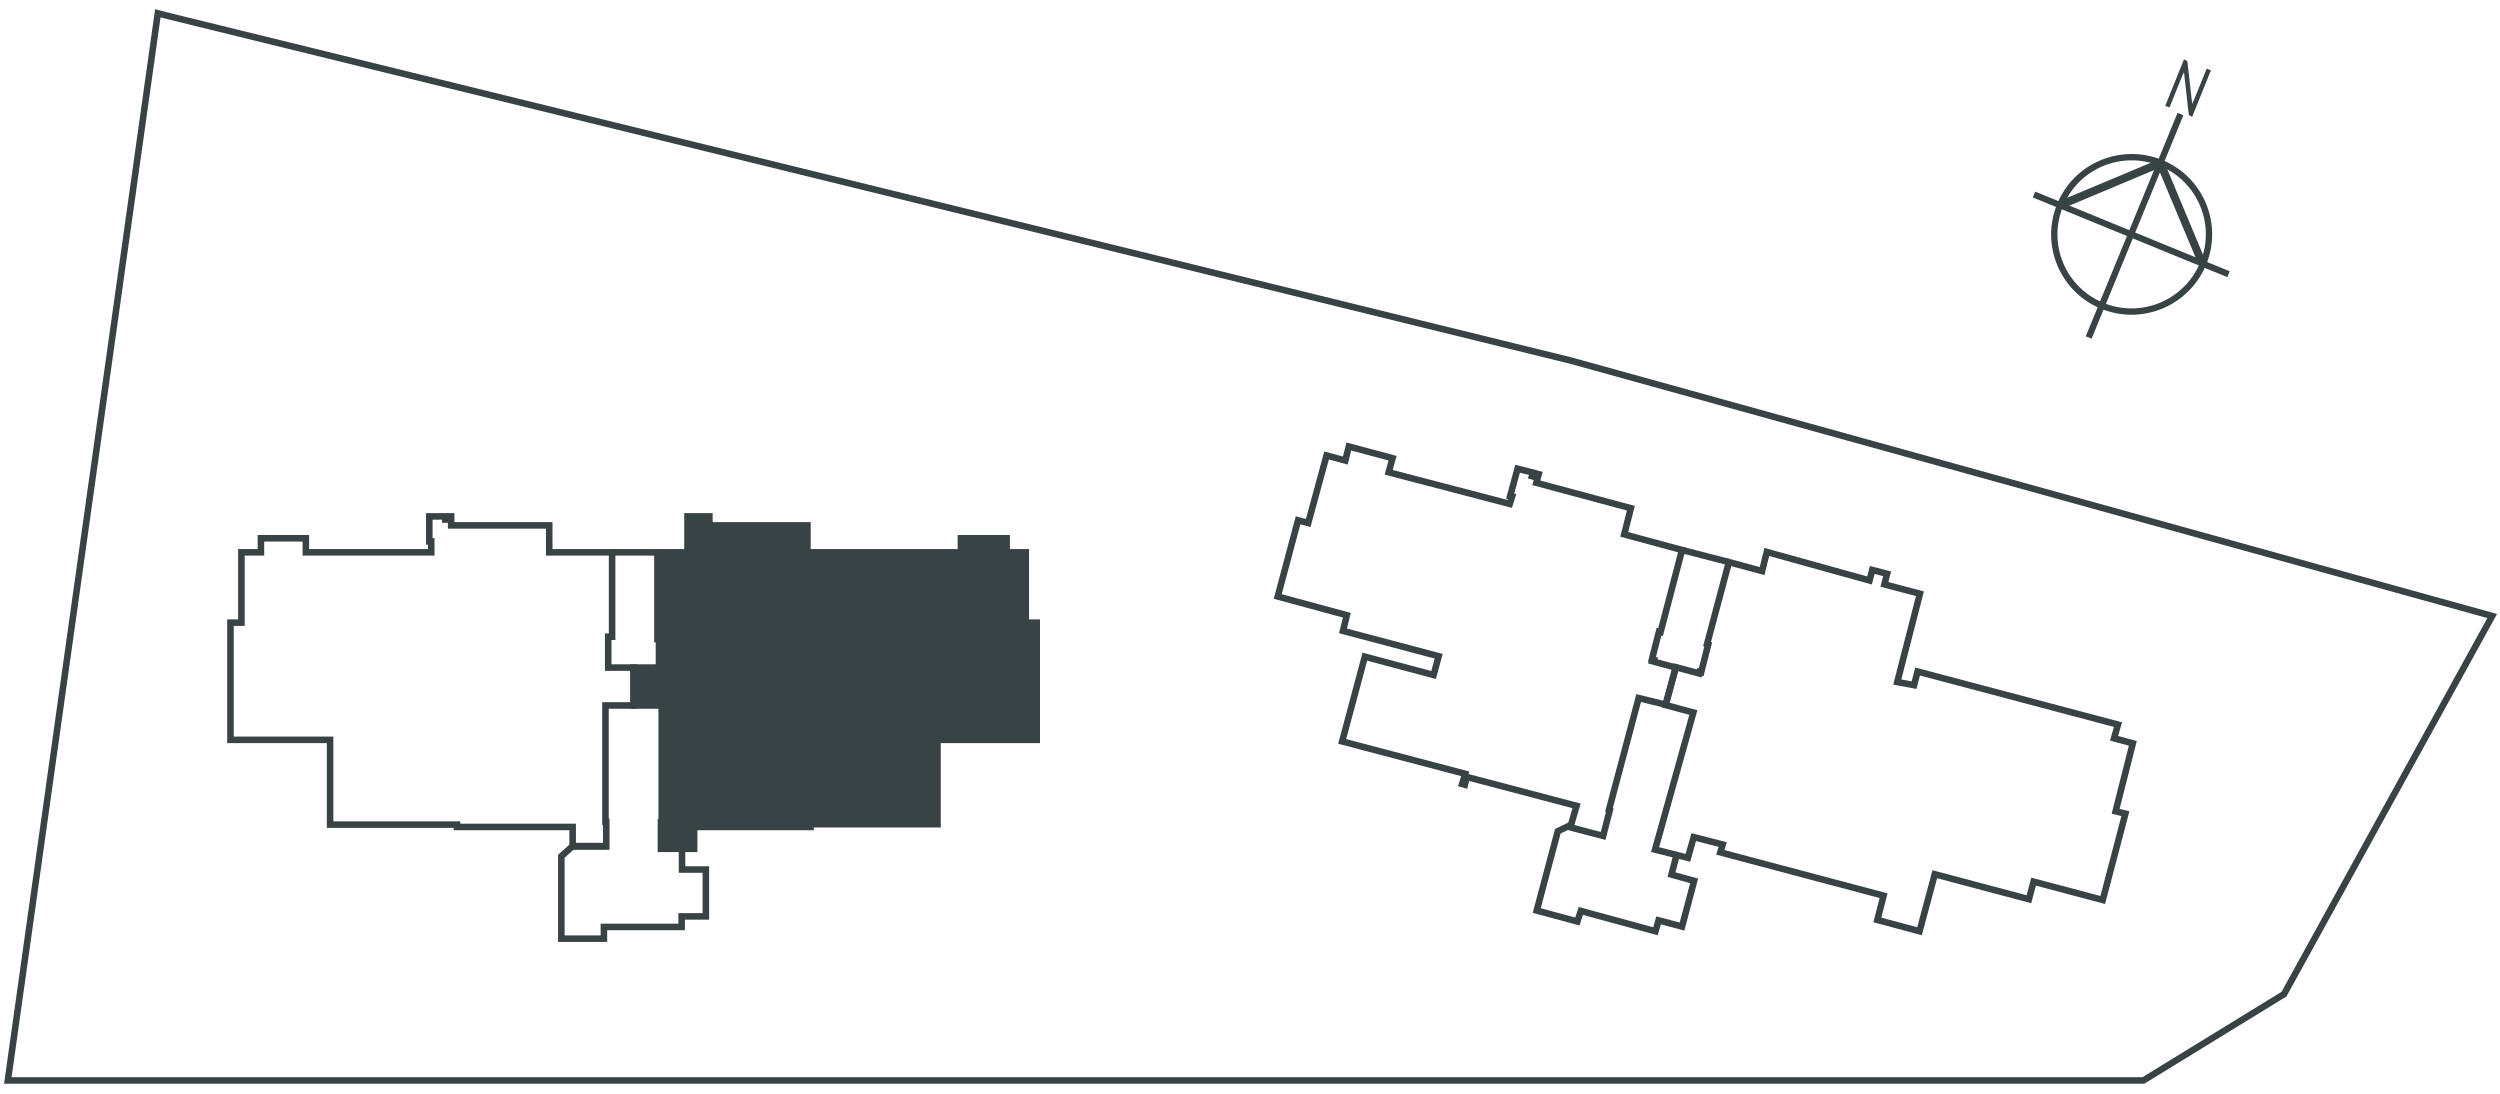
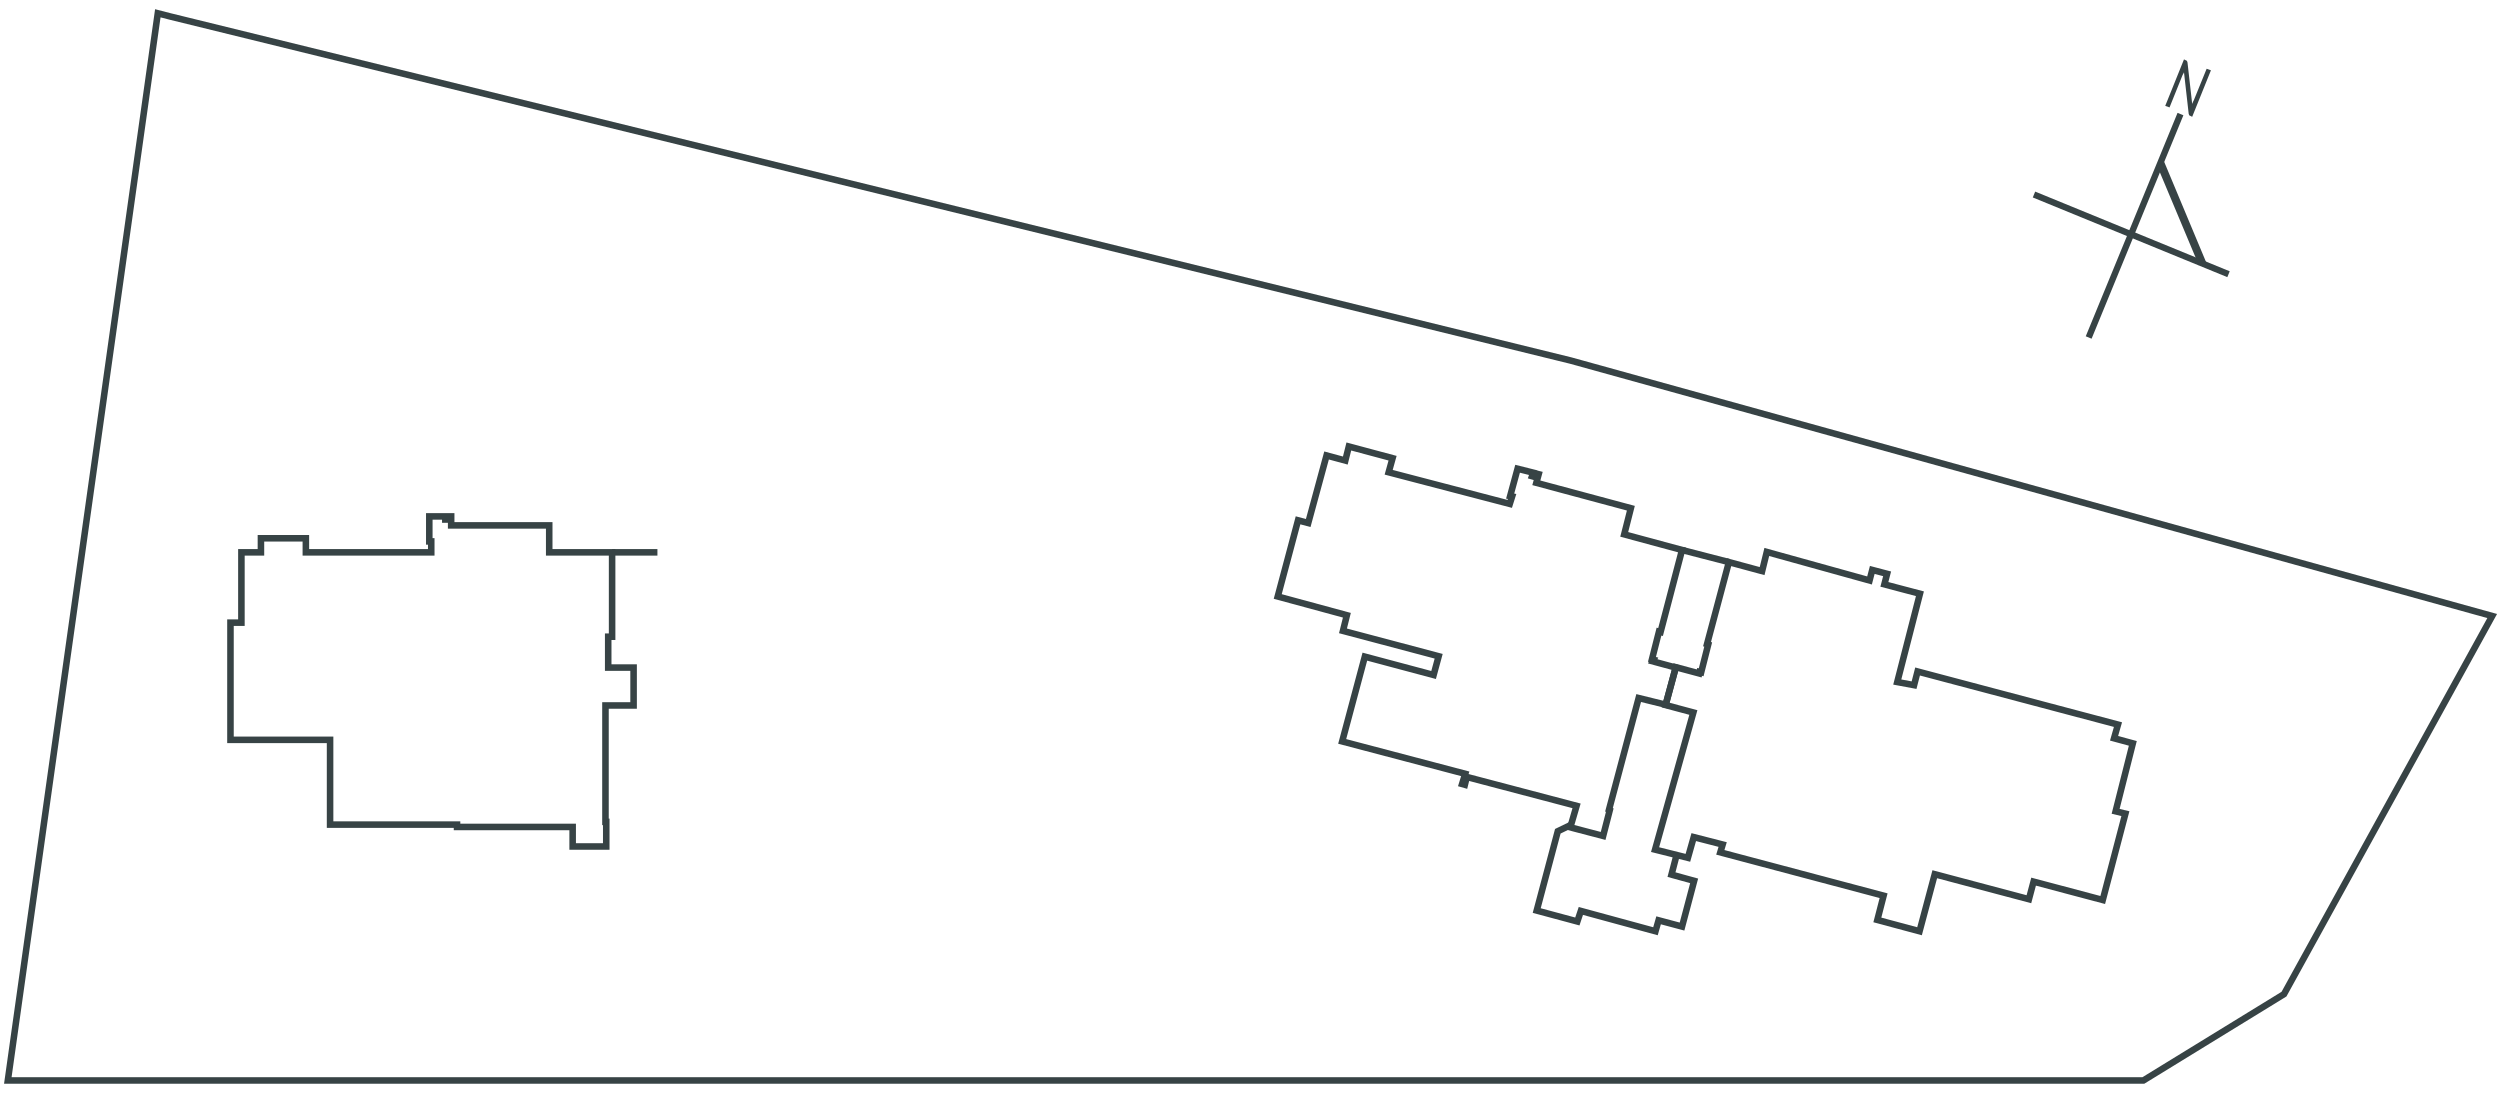
<svg xmlns="http://www.w3.org/2000/svg" version="1.1" id="Layer_1" x="0px" y="0px" viewBox="0 0 640 280" style="enable-background:new 0 0 640 280;" xml:space="preserve">
  <style type="text/css">
	.st0{display:none;fill:#EFECE2;}
	.st1{clip-path:url(#SVGID_9_);}
	.st2{fill:#D9B9A6;}
	.st3{fill:#959E9F;}
	.st4{fill:none;stroke:#414E51;stroke-width:2.209;stroke-miterlimit:10;}
	.st5{fill:none;stroke:#D2AD97;stroke-width:2.209;stroke-miterlimit:10;}
	.st6{fill:#414E51;}
	.st7{fill:#D2AD97;}
	.st8{fill:#838D8E;}
	.st9{fill:none;stroke:#838D8E;stroke-width:2.209;stroke-miterlimit:10;}
	.st10{opacity:0.3;fill:#56554C;}
	.st11{opacity:0.77;fill:url(#SVGID_14_);}
	.st12{fill:#342C23;}
	.st13{opacity:0.58;fill:url(#SVGID_31_);}
	.st14{opacity:0.58;clip-path:url(#SVGID_33_);fill:url(#SVGID_34_);}
	.st15{fill:none;stroke:#374345;stroke-width:1.676;stroke-miterlimit:10;}
	.st16{fill:#374345;stroke:#374345;stroke-width:1.676;stroke-miterlimit:10;}
	.st17{fill:#374345;}
	.st18{fill:none;stroke:#374345;stroke-width:1.62;stroke-miterlimit:10;}
	.st19{fill:#6D6E70;}
	.st20{fill:#231F20;}
	.st21{fill:none;stroke:#231F20;stroke-width:0;stroke-linecap:round;stroke-linejoin:round;stroke-miterlimit:10;}
	.st22{fill:#111516;}
	.st23{fill:none;stroke:#535658;stroke-width:0;stroke-miterlimit:10;}
	.st24{fill:none;stroke:#6C7071;stroke-width:0;stroke-miterlimit:10;}
	.st25{fill:none;stroke:#000000;stroke-width:0.3;stroke-linecap:round;stroke-linejoin:round;stroke-miterlimit:10;}
	.st26{fill:#6C7071;}
	.st27{fill:none;stroke:#000000;stroke-width:0.301;stroke-linecap:round;stroke-linejoin:round;stroke-miterlimit:10;}
	.st28{fill:none;stroke:#231F20;stroke-width:0;stroke-linecap:round;stroke-miterlimit:10;}
	.st29{fill:#7C7B7B;}
	.st30{fill:#EEECE1;}
	.st31{opacity:0.88;}
	.st32{fill:#FFFFFF;}
	.st33{fill:#85A1BD;}
	.st34{fill:#81967B;}
	.st35{fill:#B38381;}
	.st36{fill:#8D8371;}
	.st37{fill:#EFEBE1;}
	.st38{fill-rule:evenodd;clip-rule:evenodd;fill:#FFFFFF;}
	.st39{fill:#81C241;}
</style>
  <polygon class="st15" points="155.7,170.9 155.7,163 156.7,163 156.7,141.4 155.7,141.4 155.7,141.4 145.1,141.4 145.1,141.4   140.6,141.4 140.6,134.5 115.5,134.5 115.5,134.1 115.5,133 115.5,132.2 114.7,132.2 114.7,133 114,133 114,132.2 109.9,132.2   109.9,133 109.9,135.1 109.9,138.6 110.4,138.6 110.4,141.4 78.3,141.4 78.3,137.8 66.8,137.8 66.8,141.4 61.8,141.4 61.8,159.4   59,159.4 59,189.4 84.5,189.4 84.5,211.1 117,211.1 117,211.7 146.6,211.7 146.6,216.7 152.7,216.7 155,216.7 155.2,216.7   155.2,210.4 155,210.4 155,180.6 162.2,180.6 162.2,180.2 162.2,178.3 162.2,170.9 " />
-   <polygon class="st16" points="262.6,159.4 262.6,141.4 257.7,141.4 257.7,137.8 246,137.8 246,141.4 206.7,141.4 206.7,134.5   181.6,134.5 181.6,132.2 180.8,132.2 180.8,133 180.1,133 180.1,132.2 176,132.2 176,133 176,134.5 176,136.9 176,138 176,141.4   168.3,141.4 168.3,163.6 168.7,163.6 168.7,170.9 162.2,170.9 162.2,180.6 169.4,180.6 169.4,210.5 169.2,210.5 169.2,217.3   177.7,217.3 177.7,211.7 207.5,211.7 207.5,211 240,211 240,189.4 265.4,189.4 265.4,170.9 265.4,159.8 265.4,159.4 " />
  <polygon class="st15" points="412.1,207.4 410.4,214 402,211.8 403.6,206.3 375.5,198.9 375,200.9 374.3,200.7 375.1,198.1   343.6,189.8 349.4,168.1 367,172.8 368.3,168 343.8,161.5 344.8,157.5 327.1,152.7 332.3,133.2 334.9,133.9 339.6,116.6   344.4,117.9 345.3,114.3 356.5,117.3 355.5,120.9 386.5,129 387.1,127.1 386.6,127 388.5,120 392.5,121 392.2,121.9 392.9,122.1   393.1,121.2 393.9,121.4 393.3,123.6 417.5,130.1 415.8,136.8 430.6,140.8 425.1,161.8 424.7,161.7 422.9,168.8 423.3,168.9   423.1,169.3 429,170.9 426.4,180.4 419.5,178.7 411.9,207.3 " />
  <polygon class="st15" points="437,164.9 442.6,143.9 451.1,146.2 452.3,141.3 478.6,148.6 479.3,145.9 483.1,146.9 482.4,149.6   491.5,152 485.7,174.6 490,175.4 490.9,171.9 542.2,185.5 541.2,189 546,190.3 541.6,207.7 544.1,208.3 538.3,230.4 520.6,225.7   519.4,230.2 495.3,223.8 491.4,238.4 480.6,235.5 482.2,229.3 440.4,218.2 441,216.2 433.6,214.3 432.1,219.6 423.7,217.5   433.5,182.4 426.4,180.5 429,170.8 435,172.4 435.1,172 435.5,172.1 437.3,165 " />
  <polygon class="st15" points="40.4,3.4 43.5,4.2 402.1,92.3 638,157.7 584.7,254.5 548.7,276.6 2,276.6 " />
  <line class="st15" x1="168.3" y1="141.4" x2="156.7" y2="141.4" />
-   <polyline class="st15" points="174.6,217.3 174.6,222.6 180.7,222.6 180.7,234.6 174.5,234.6 174.5,237.3 154.6,237.3 154.6,240.3   143.7,240.3 143.7,219.2 146.6,216.6 155.1,216.6 " />
  <polyline class="st15" points="429.2,218.9 427.9,223.9 433.7,225.5 430.6,237.2 424.6,235.6 423.8,238.4 404.7,233.2 403.8,235.9   393.4,233.1 398.8,212.8 402.3,211.1 " />
  <line class="st15" x1="430.6" y1="140.8" x2="442.6" y2="143.9" />
  <g>
    <g>
      <path class="st17" d="M566,18l-4.8,11.9l-0.6-0.3c-0.1,0-0.2-0.1-0.2-0.2c0-0.1-0.1-0.2-0.1-0.3l-1.2-10.6    c-0.1,0.2-0.1,0.3-0.2,0.4c-0.1,0.1-0.1,0.3-0.2,0.4l-3.3,8.2l-1.1-0.4l4.8-11.9l0.6,0.3c0.1,0,0.2,0.1,0.2,0.2    c0,0.1,0.1,0.2,0.1,0.3l1.2,10.6c0.1-0.2,0.1-0.3,0.2-0.5c0.1-0.2,0.1-0.3,0.2-0.4l3.3-8.1L566,18z" />
    </g>
    <line class="st18" x1="534.7" y1="86.4" x2="558.2" y2="29.2" />
    <line class="st18" x1="520.7" y1="49.8" x2="570.5" y2="70.2" />
-     <path class="st18" d="M564,67.5c4.2-10.1-0.7-21.7-10.8-25.8s-21.7,0.7-25.8,10.8c-4.2,10.1,0.7,21.7,10.8,25.8   S559.8,77.6,564,67.5" />
    <polyline class="st17" points="562.9,67.9 552.5,43.1 553.6,40.4 564.8,67.2 562.9,67.9  " />
-     <polyline class="st17" points="552.5,43.1 527.7,53.5 526.9,51.6 553.6,40.4 552.5,43.1  " />
  </g>
</svg>